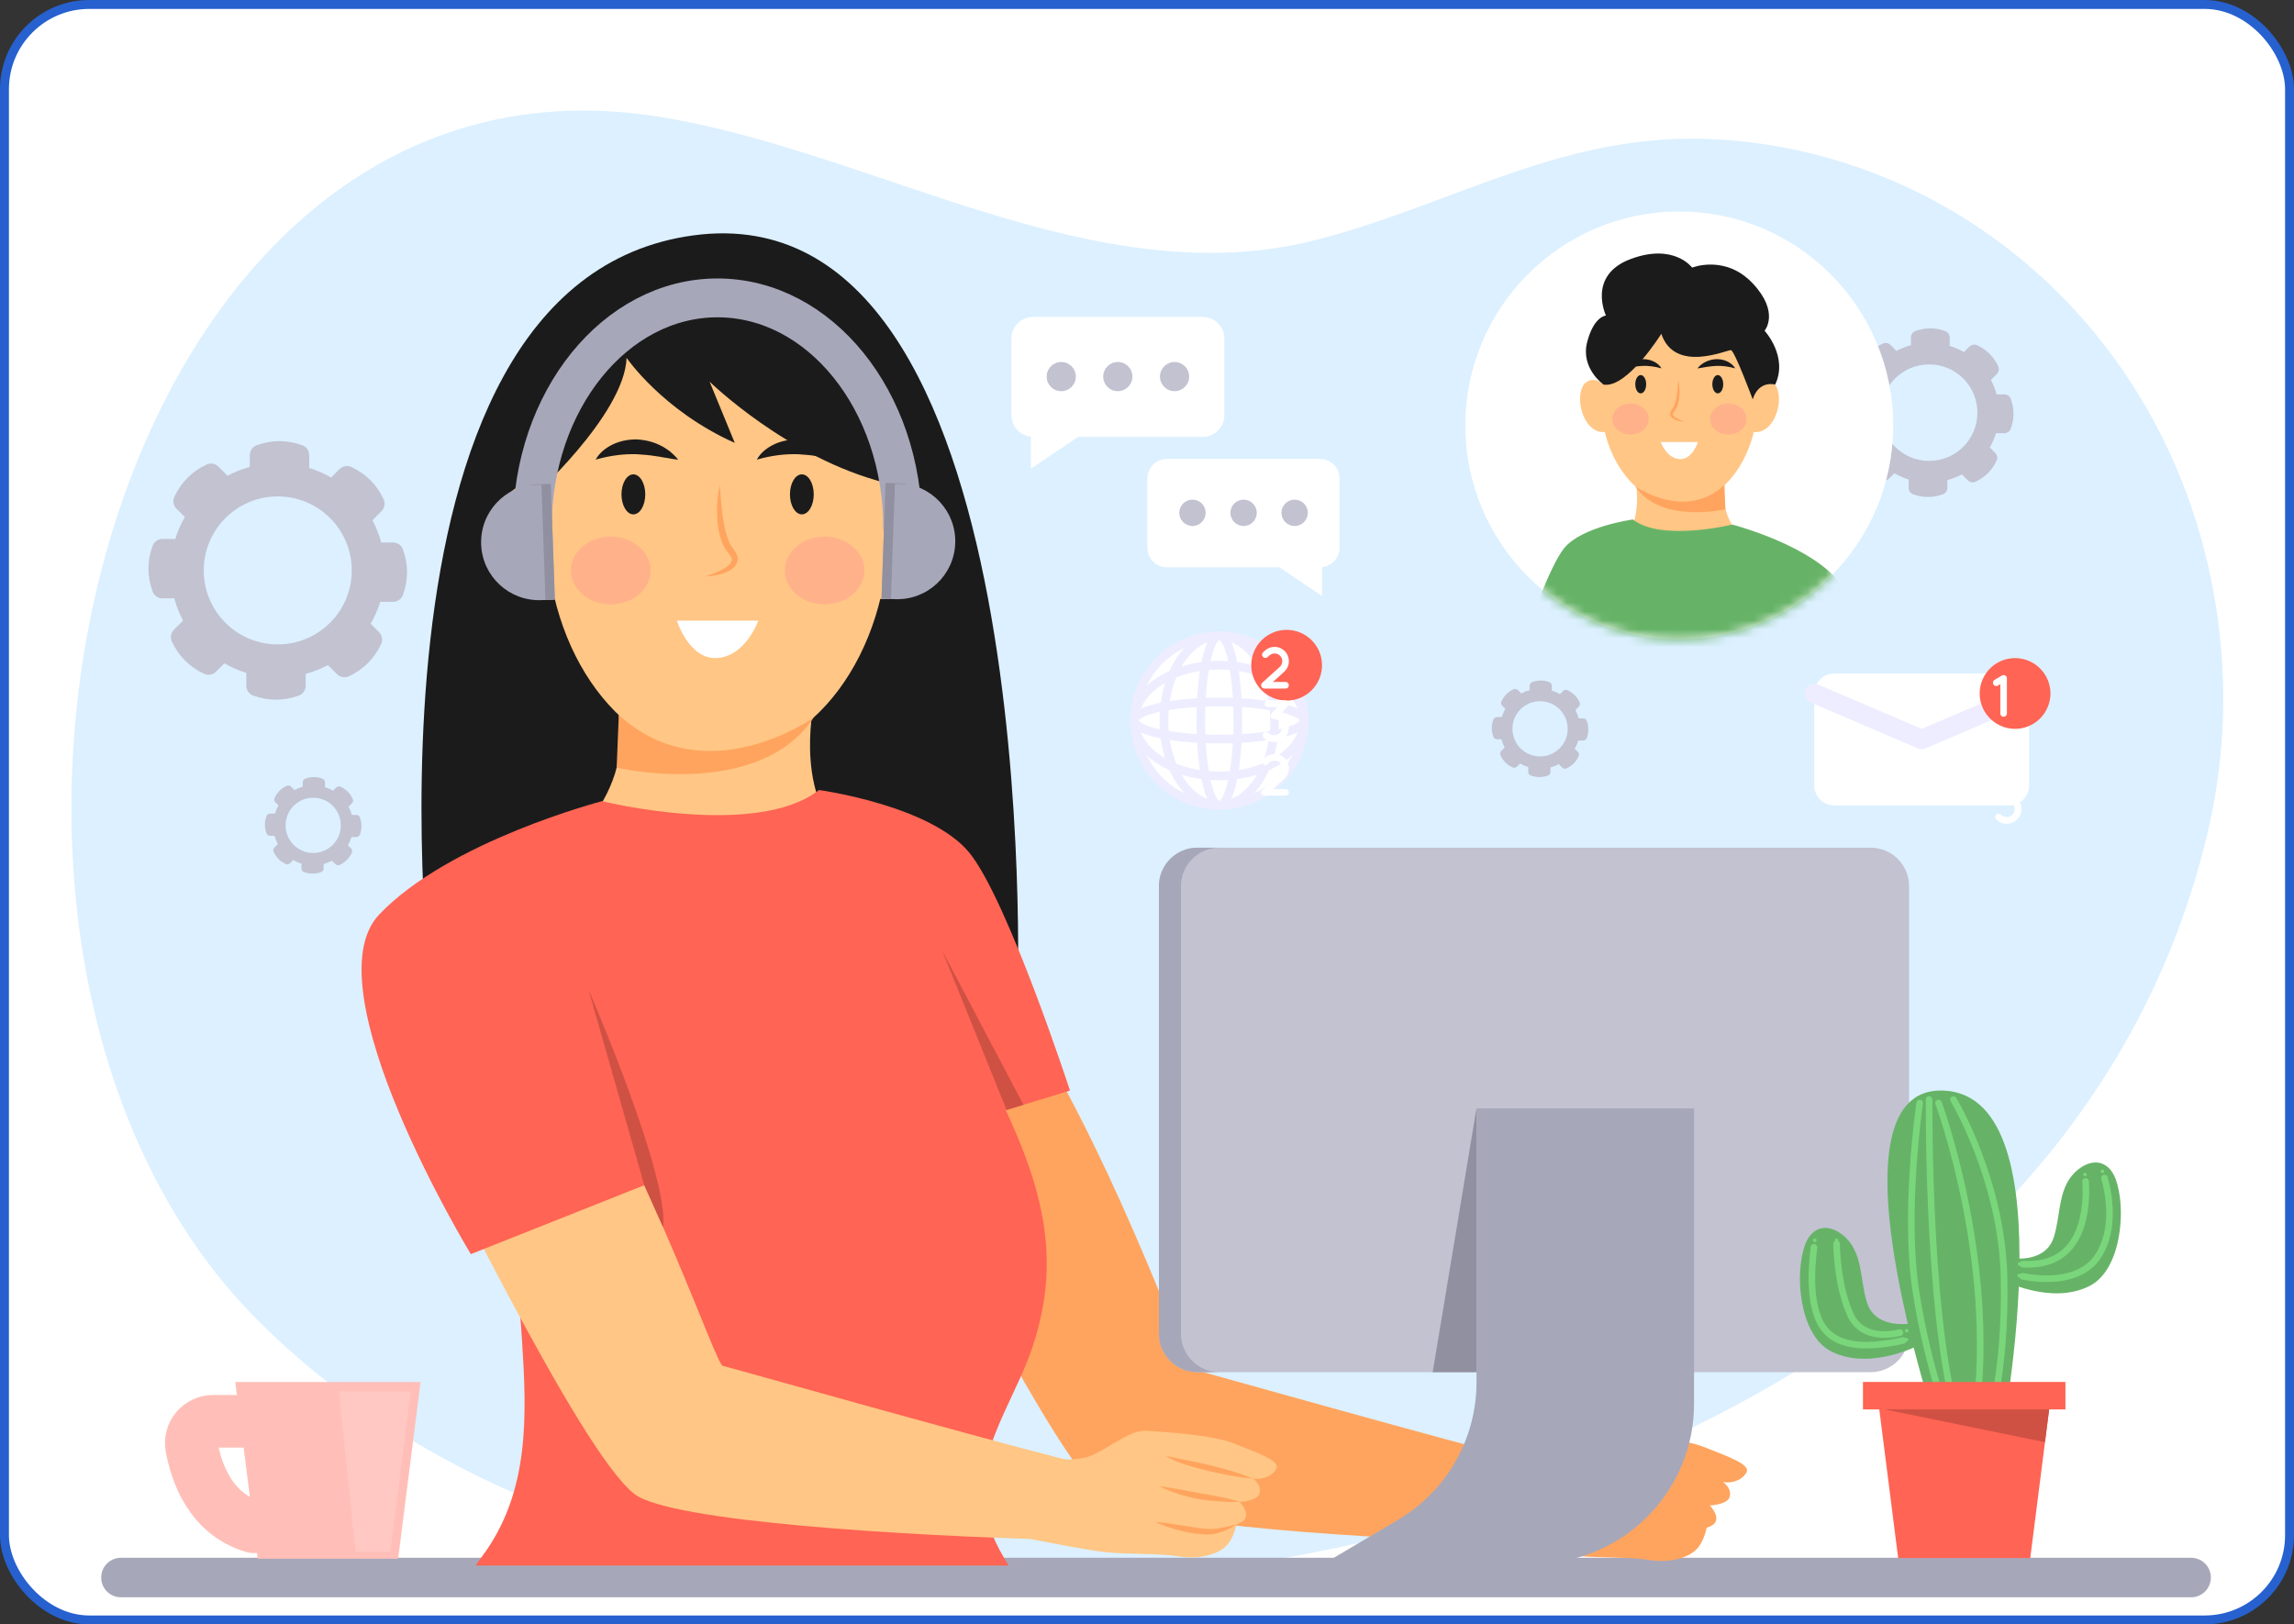
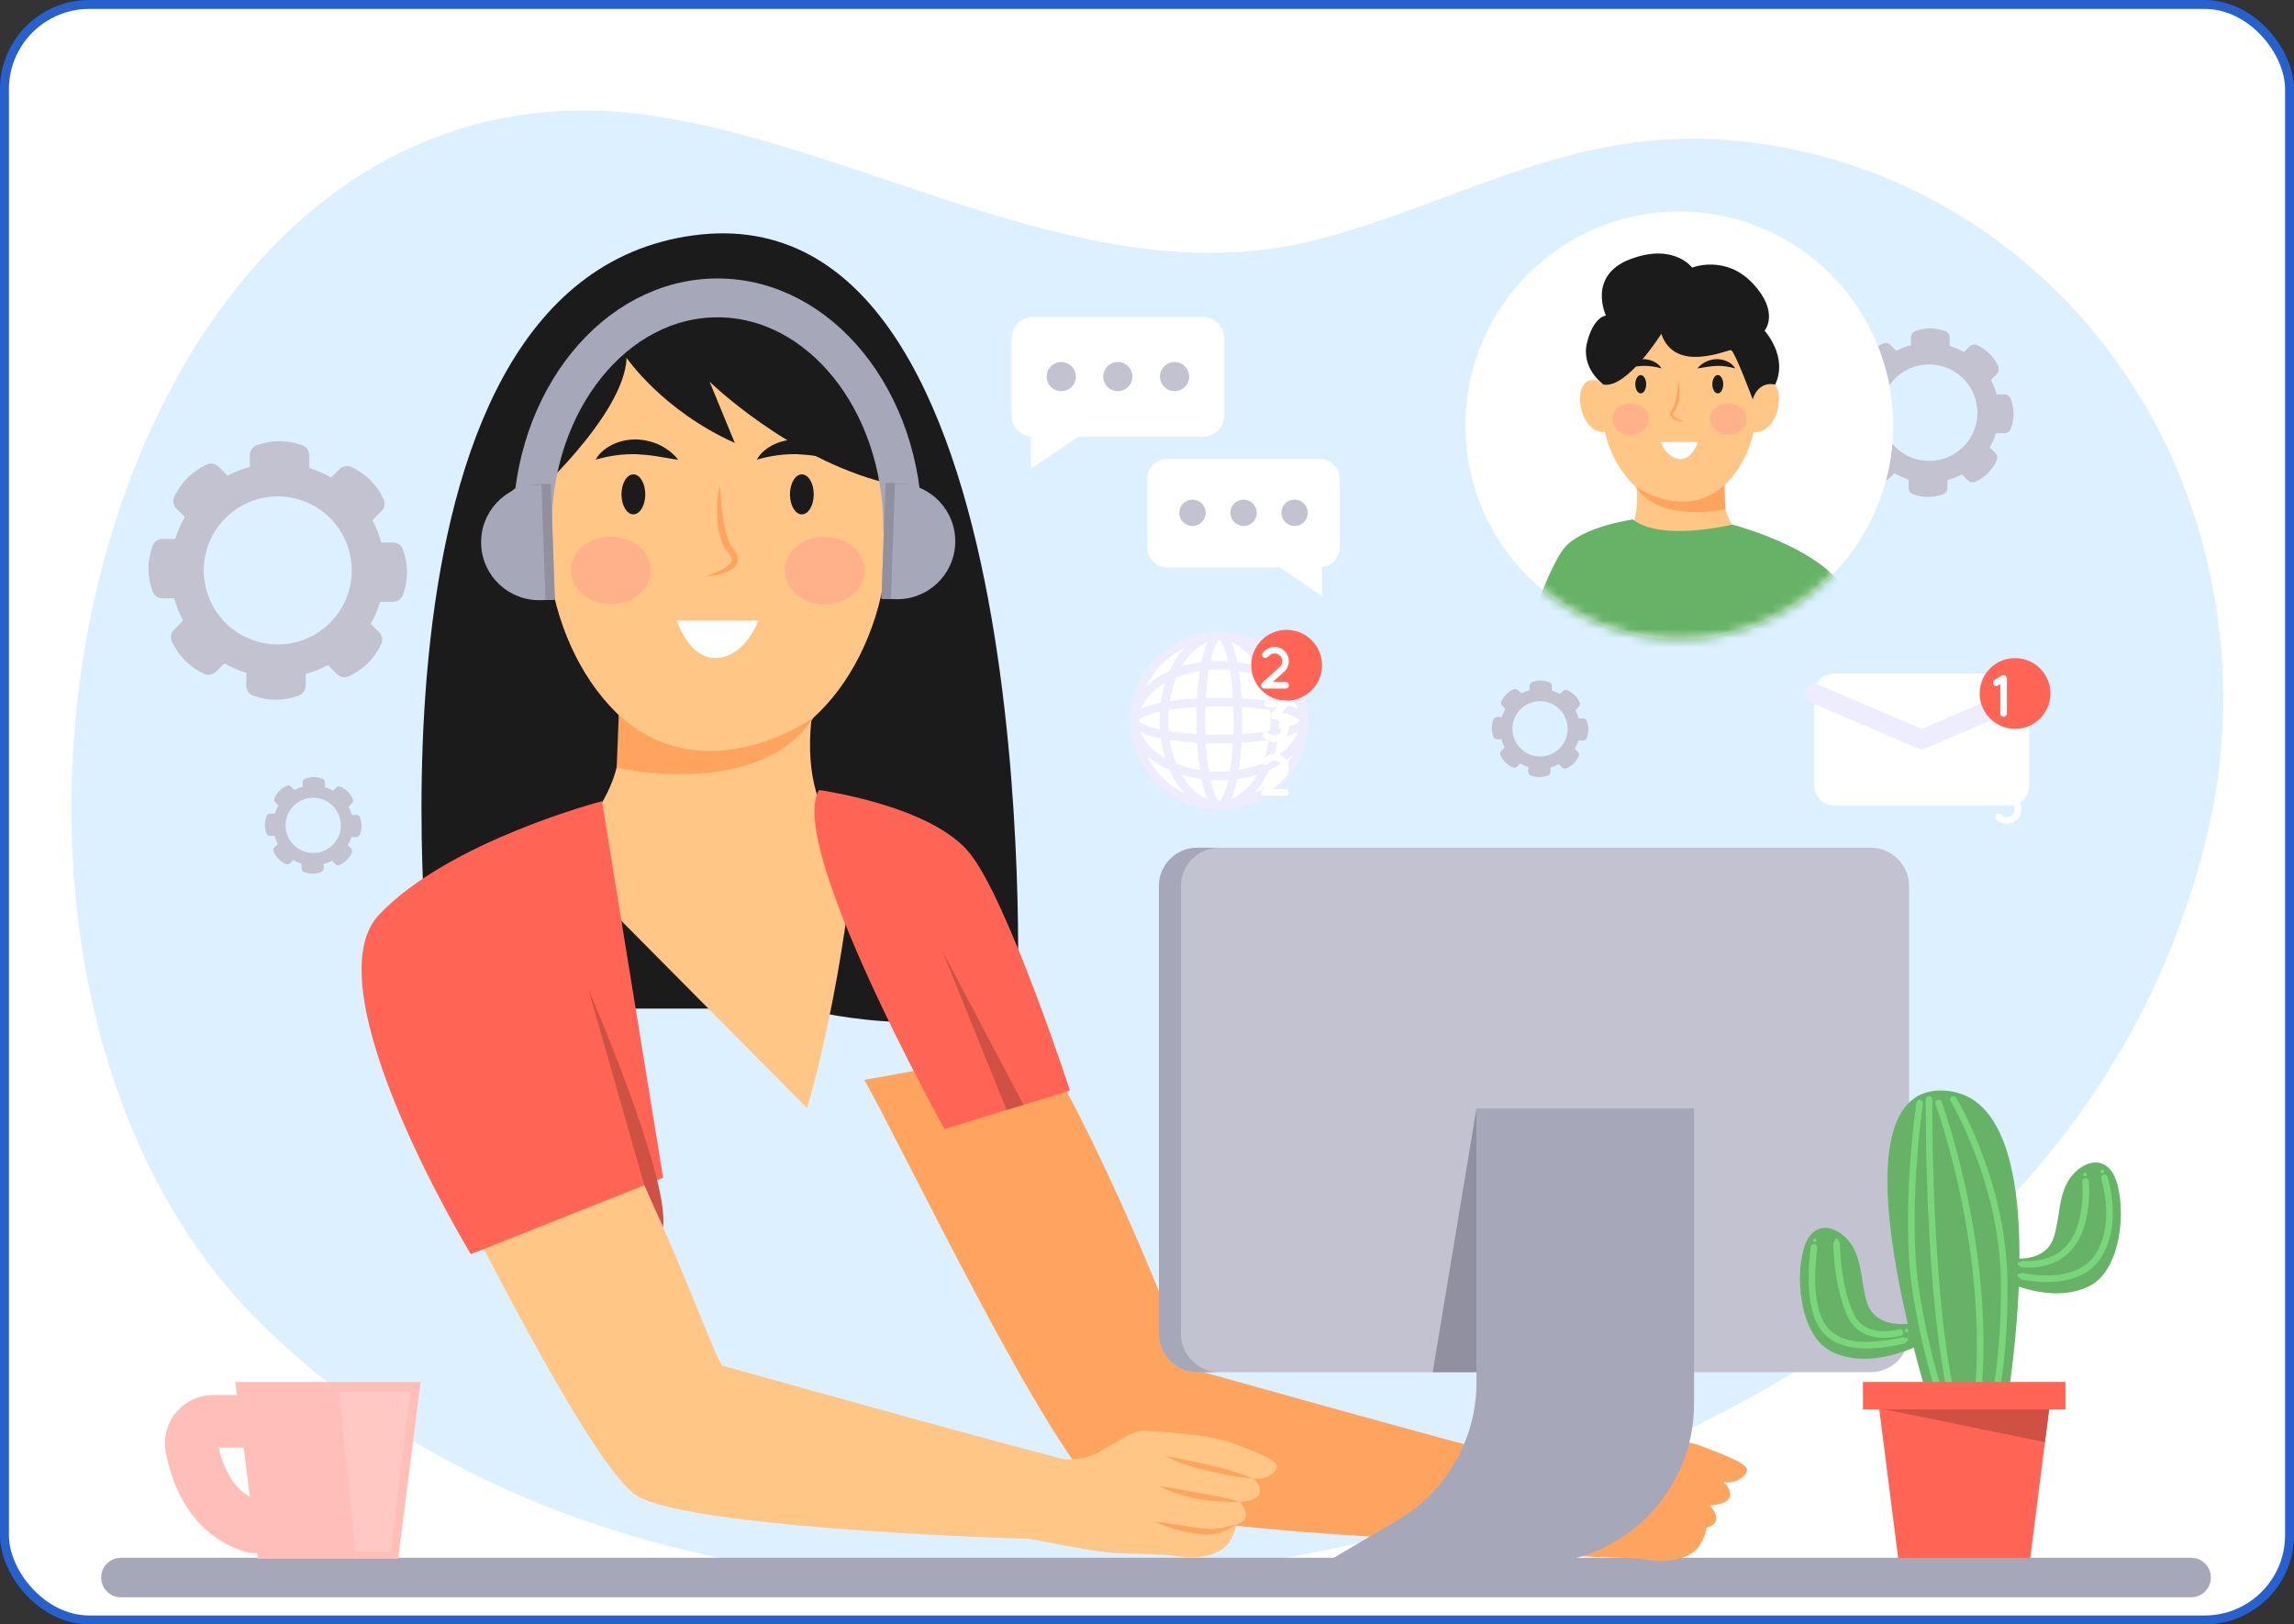
<svg xmlns="http://www.w3.org/2000/svg" width="257" height="182" viewBox="0 0 257 182" fill="none">
  <rect x="0" y="0" width="257" height="182" fill="#333333" stroke="none" />
  <rect x="0.5" y="0.5" width="256" height="181" rx="9.5" fill="white" stroke="#2661CF" />
  <path d="M247.206 93.783C232.889 152.755 165.433 176.635 113.844 177.54C84.498 178.055 51.936 170.828 29.042 148.093C-12.912 106.429 10.895 3.132 73.665 13.055C98.144 16.924 122.818 33.347 147.722 26.813C163.298 22.727 175.461 14.636 192.399 15.62C219.821 17.212 243.304 37.919 248.178 67.444C249.7 76.664 249.225 85.471 247.206 93.783Z" fill="#DCF0FF" />
  <path d="M245.47 178.964H13.55C12.328 178.964 11.336 177.972 11.336 176.75C11.336 175.527 12.327 174.535 13.55 174.535H245.47C246.693 174.535 247.685 175.527 247.685 176.75C247.685 177.972 246.694 178.964 245.47 178.964Z" fill="#A7A7BA" />
  <path d="M115.317 114.93C125.84 132.169 132.844 153.242 133.662 153.433C134.771 153.692 159.497 160.714 172.554 164.067L170.909 172.911C154.27 172.468 127.778 170.896 123.77 167.797C117.564 162.997 101.413 129.156 96.836 120.982C103.534 119.861 109.586 118.773 115.317 114.93Z" fill="#FFA45E" />
  <path d="M168.543 163.606C168.543 163.606 172.626 164.356 174.756 163.548C176.886 162.739 179.207 160.57 181.105 160.701C183.001 160.831 188.516 161.156 190.875 162.117C193.235 163.078 196.161 164.022 195.666 164.954C195.171 165.886 193.987 166.214 193.036 166.054C193.036 166.054 193.984 166.667 193.804 167.633C193.624 168.599 191.552 168.675 191.552 168.675C191.552 168.675 193.409 170.557 191.199 171.164C191.199 171.164 190.877 173.069 189.703 173.905C188.529 174.741 186.662 175.105 184.686 174.773C182.71 174.441 178.927 174.558 176.56 174.311C174.194 174.064 167.381 172.68 167.381 172.68C167.381 172.68 165.364 164.544 168.543 163.606Z" fill="#FFA45E" />
  <path d="M193.033 166.058C191.327 165.921 189.672 165.584 188.027 165.2C187.205 164.995 186.395 164.791 185.574 164.531C184.761 164.267 183.965 163.944 183.227 163.508L185.706 164.025C186.524 164.174 187.36 164.355 188.18 164.547C189.821 164.953 191.452 165.406 193.033 166.058Z" fill="#FFA45E" />
  <path d="M191.56 168.673C190.78 168.704 190.017 168.671 189.259 168.615C188.506 168.553 187.746 168.491 186.968 168.36C186.206 168.215 185.46 168.025 184.73 167.786C183.999 167.55 183.279 167.278 182.586 166.93C184.124 167.095 185.608 167.433 187.087 167.7C187.46 167.779 187.811 167.818 188.194 167.883C188.572 167.954 188.951 168.014 189.326 168.098C190.08 168.252 190.827 168.43 191.56 168.673Z" fill="#FFA45E" />
  <path d="M191.193 171.166C190.573 171.675 189.804 171.978 189.033 172.188L188.74 172.261L188.42 172.307C188.209 172.327 188.002 172.335 187.799 172.332C187.392 172.322 186.993 172.281 186.599 172.229C185.811 172.11 185.038 171.943 184.28 171.723C183.522 171.506 182.775 171.248 182.055 170.91C183.635 171.052 185.166 171.349 186.693 171.564C187.073 171.627 187.454 171.668 187.829 171.699C188.015 171.717 188.201 171.723 188.381 171.722C188.551 171.716 188.737 171.702 188.93 171.676C189.688 171.568 190.444 171.426 191.193 171.166Z" fill="#FFA45E" />
  <path d="M89.812 113.007C89.812 113.007 105.853 117.163 114.002 111.742C114.002 111.742 117.277 21.024 77.681 26.372C38.085 31.72 48.44 113.007 48.44 113.007H89.812Z" fill="#1B1B1B" />
  <path d="M62.421 95.374C63.11 94.941 64.724 93.798 66.168 91.849C68.119 89.215 70.516 84.913 69.117 79.09C69.117 79.09 83.277 73.857 91.155 78.978C91.155 78.978 88.711 90.459 95.801 94.791C94.077 112.31 90.418 124.149 90.418 124.149L62.109 95.611C62.214 95.532 62.318 95.453 62.421 95.374Z" fill="#FFC685" />
  <path d="M80.387 84.827C90.982 84.827 99.571 73.309 99.571 59.101C99.571 44.893 90.982 33.375 80.387 33.375C69.792 33.375 61.203 44.893 61.203 59.101C61.203 73.309 69.792 84.827 80.387 84.827Z" fill="#FFC685" />
  <path d="M69.625 55.39C69.625 56.627 70.221 57.631 70.957 57.631C71.694 57.631 72.29 56.627 72.29 55.39C72.29 54.152 71.694 53.148 70.957 53.148C70.221 53.148 69.625 54.152 69.625 55.39Z" fill="#1B1B1B" />
  <path d="M91.165 55.39C91.165 56.627 90.569 57.631 89.832 57.631C89.096 57.631 88.5 56.627 88.5 55.39C88.5 54.152 89.096 53.148 89.832 53.148C90.569 53.148 91.165 54.152 91.165 55.39Z" fill="#1B1B1B" />
  <g opacity="0.48">
    <path d="M68.424 67.714C70.888 67.714 72.886 66.013 72.886 63.916C72.886 61.818 70.888 60.117 68.424 60.117C65.959 60.117 63.961 61.818 63.961 63.916C63.961 66.013 65.959 67.714 68.424 67.714Z" fill="#FF9C91" />
    <path d="M92.385 67.714C94.849 67.714 96.847 66.013 96.847 63.916C96.847 61.818 94.849 60.117 92.385 60.117C89.92 60.117 87.922 61.818 87.922 63.916C87.922 66.013 89.92 67.714 92.385 67.714Z" fill="#FF9C91" />
  </g>
  <path d="M61.706 55.475C61.02 55.175 60.734 54.523 59.829 54.384C53.401 53.39 55.552 68.188 62.448 67.052C62.448 67.052 64.265 56.594 61.706 55.475Z" fill="#FFC685" />
-   <path d="M98.977 55.475C99.663 55.175 99.949 54.523 100.854 54.384C107.282 53.39 105.131 68.188 98.235 67.052C98.235 67.052 96.418 56.594 98.977 55.475Z" fill="#FFC685" />
  <path d="M62.07 95.579C62.07 95.579 62.198 95.51 62.414 95.375C62.311 95.454 62.206 95.533 62.102 95.611L62.07 95.579Z" fill="#B85C44" />
-   <path d="M56.495 134.296C57.49 139.483 58.136 144.759 58.473 150.028C59.019 158.55 59.412 167.19 53.947 174.466C53.714 174.777 53.494 175.095 53.264 175.407H112.996C112.295 174.28 111.66 173.116 111.143 171.884C111.024 171.6 110.916 171.318 110.82 171.037C108.295 163.709 113.372 157.734 115.655 150.967C116.807 147.555 117.39 144.074 117.243 140.458C116.823 130.128 110.637 121 106.607 111.825C104.892 107.921 103.195 104.008 101.517 100.087C101.315 99.616 100.156 95.802 99.641 95.683C93.279 94.212 91.746 88.516 91.746 88.516C84.746 94.012 67.437 89.769 67.437 89.769C64.696 94.155 59.626 97.199 55.939 98.955C53.391 100.168 51.504 100.768 51.5 100.769C56.821 110.502 56.495 134.296 56.495 134.296Z" fill="#FF6454" />
  <path d="M80.642 54.344C80.716 55.411 80.786 56.463 80.915 57.5C81.053 58.531 81.215 59.567 81.59 60.489C81.668 60.728 81.791 60.935 81.9 61.152C82.04 61.357 82.146 61.507 82.35 61.777C82.521 62.03 82.669 62.363 82.638 62.737C82.615 63.114 82.394 63.419 82.166 63.617C81.7 64.026 81.166 64.202 80.645 64.351C80.117 64.484 79.584 64.57 79.047 64.582C79.552 64.407 80.05 64.227 80.521 64.006C80.987 63.791 81.453 63.534 81.757 63.203C82.064 62.858 82.054 62.546 81.773 62.184C81.647 62.04 81.438 61.762 81.278 61.532C81.141 61.281 80.99 61.03 80.898 60.766C80.489 59.712 80.361 58.619 80.337 57.541C80.314 56.464 80.408 55.389 80.642 54.344Z" fill="#FFA45E" />
  <path d="M75.828 69.531H84.957C84.957 69.531 83.576 73.469 80.393 73.723C77.209 73.976 75.828 69.531 75.828 69.531Z" fill="white" />
  <path d="M84.789 51.497C85.218 50.709 85.961 50.142 86.771 49.764C87.589 49.389 88.505 49.216 89.409 49.236C90.31 49.283 91.199 49.489 91.989 49.88C92.391 50.058 92.749 50.323 93.104 50.568C93.438 50.853 93.756 51.151 94.029 51.497C93.573 51.471 93.172 51.375 92.769 51.308C92.358 51.265 91.98 51.159 91.592 51.119C90.828 50.99 90.089 50.934 89.357 50.888C88.624 50.873 87.897 50.904 87.149 51.004C86.396 51.101 85.635 51.256 84.789 51.497Z" fill="#1B1B1B" />
  <path d="M66.734 51.497C67.163 50.709 67.906 50.142 68.716 49.764C69.534 49.389 70.45 49.216 71.354 49.236C72.255 49.283 73.144 49.489 73.934 49.88C74.336 50.058 74.695 50.323 75.05 50.568C75.383 50.853 75.702 51.151 75.974 51.497C75.519 51.471 75.118 51.375 74.715 51.308C74.303 51.265 73.926 51.159 73.538 51.119C72.773 50.99 72.035 50.934 71.303 50.888C70.57 50.873 69.843 50.904 69.095 51.004C68.341 51.101 67.581 51.256 66.734 51.497Z" fill="#1B1B1B" />
  <path d="M70.199 40.096C70.199 40.096 74.221 46.002 82.318 49.623L79.499 42.764C79.499 42.764 88.27 51.339 99.222 54.101C99.222 54.101 103.791 36.096 81.309 29.523C58.828 22.95 59.243 56.1 59.243 56.1C59.243 56.1 69.952 46.574 70.199 40.096Z" fill="#1B1B1B" />
  <path d="M101.13 59.101C101.13 44.893 91.84 33.375 80.382 33.375C68.922 33.375 59.633 44.893 59.633 59.101" stroke="#A7A7BA" stroke-width="4.352" stroke-miterlimit="10" stroke-linecap="round" stroke-linejoin="round" />
  <path d="M100.302 67.132L98.758 67.078L99.211 54.102L100.755 54.156C104.339 54.281 107.141 57.287 107.016 60.87C106.892 64.453 103.885 67.257 100.302 67.132Z" fill="#A7A7BA" />
  <path d="M100.259 54.213L101.685 54.263C101.381 54.208 101.072 54.166 100.755 54.156L99.211 54.102L98.758 67.078L99.808 67.114L100.259 54.213Z" fill="#9090A1" />
  <path d="M60.617 67.241L62.161 67.187L61.708 54.211L60.164 54.265C56.58 54.39 53.777 57.396 53.903 60.98C54.027 64.562 57.034 67.366 60.617 67.241Z" fill="#A7A7BA" />
  <path d="M60.66 54.322L59.234 54.372C59.538 54.317 59.847 54.276 60.165 54.265L61.709 54.211L62.162 67.187L61.111 67.223L60.66 54.322Z" fill="#9090A1" />
  <path d="M91.155 80.399C91.155 80.399 79.124 89.022 69.325 80.109L69.086 86.006C69.086 86.006 84.936 89.719 91.155 80.399Z" fill="#FFA45E" />
  <path d="M62.629 114.531C73.153 131.771 80.156 152.843 80.975 153.034C82.083 153.293 106.809 160.315 119.866 163.668L118.222 172.512C101.583 172.069 75.09 170.497 71.082 167.398C64.876 162.598 48.725 128.757 44.148 120.583C50.846 119.463 56.898 118.375 62.629 114.531Z" fill="#FFC685" />
  <path d="M115.871 163.207C115.871 163.207 119.954 163.958 122.084 163.149C124.214 162.341 126.535 160.172 128.432 160.303C130.329 160.433 135.843 160.757 138.203 161.718C140.562 162.679 143.488 163.623 142.993 164.556C142.499 165.488 141.315 165.816 140.363 165.656C140.363 165.656 141.312 166.269 141.132 167.234C140.952 168.2 138.88 168.276 138.88 168.276C138.88 168.276 140.736 170.158 138.527 170.765C138.527 170.765 138.204 172.67 137.03 173.507C135.856 174.343 133.989 174.707 132.013 174.374C130.037 174.042 126.255 174.159 123.888 173.912C121.522 173.665 114.709 172.281 114.709 172.281C114.709 172.281 112.692 164.145 115.871 163.207Z" fill="#FFC685" />
  <path d="M140.368 165.66C138.663 165.522 137.008 165.185 135.363 164.802C134.541 164.596 133.731 164.393 132.91 164.133C132.097 163.868 131.301 163.545 130.562 163.109L133.042 163.626C133.86 163.775 134.696 163.956 135.516 164.149C137.157 164.554 138.788 165.007 140.368 165.66Z" fill="#FFA45E" />
  <path d="M138.88 168.275C138.101 168.306 137.338 168.272 136.579 168.216C135.826 168.155 135.067 168.092 134.288 167.962C133.526 167.816 132.781 167.627 132.05 167.387C131.319 167.151 130.599 166.879 129.906 166.531C131.445 166.697 132.929 167.035 134.408 167.302C134.78 167.38 135.131 167.42 135.514 167.484C135.892 167.555 136.271 167.615 136.647 167.699C137.4 167.854 138.148 168.032 138.88 168.275Z" fill="#FFA45E" />
  <path d="M138.521 170.763C137.901 171.272 137.133 171.575 136.361 171.785L136.068 171.858L135.748 171.904C135.538 171.924 135.331 171.932 135.127 171.929C134.72 171.919 134.321 171.878 133.927 171.826C133.139 171.708 132.367 171.54 131.609 171.32C130.85 171.103 130.103 170.845 129.383 170.508C130.963 170.65 132.494 170.946 134.021 171.161C134.401 171.225 134.782 171.266 135.157 171.296C135.343 171.314 135.529 171.321 135.709 171.32C135.879 171.314 136.065 171.3 136.259 171.273C137.017 171.165 137.773 171.023 138.521 170.763Z" fill="#FFA45E" />
  <path d="M67.442 89.766C67.442 89.766 50.332 94.211 42.481 102.465C34.629 110.72 52.748 140.515 52.748 140.515L74.289 131.958L67.442 89.766Z" fill="#FF6454" />
  <path d="M72.181 132.797L65.945 110.922C65.945 110.922 74.992 131.684 74.288 137.509L72.181 132.797Z" fill="#CF5144" />
  <path d="M91.76 88.516C91.76 88.516 104.362 90.235 108.657 95.614C112.951 100.992 119.871 122.189 119.871 122.189L105.816 126.493C105.816 126.493 88.015 94.56 91.76 88.516Z" fill="#FF6454" />
  <path d="M112.769 124.358L114.66 123.779L105.547 106.492L112.769 124.358Z" fill="#CF5144" />
  <path d="M209.565 153.739H134.146C131.765 153.739 129.836 151.81 129.836 149.429V99.286C129.836 96.906 131.765 94.977 134.146 94.977H209.565C211.945 94.977 213.875 96.906 213.875 99.286V149.429C213.875 151.81 211.945 153.739 209.565 153.739Z" fill="#C2C2D1" />
  <path d="M132.305 149.429V99.286C132.305 96.906 134.234 94.977 136.614 94.977H134.146C131.765 94.977 129.836 96.906 129.836 99.286V149.429C129.836 151.81 131.765 153.739 134.146 153.739H136.614C134.234 153.739 132.305 151.81 132.305 149.429Z" fill="#A7A7BA" />
  <path d="M165.416 124.188V154.874C165.416 161.203 162.073 167.063 156.625 170.284L148.328 175.189H171.885C181.772 175.189 189.787 167.174 189.787 157.287V124.188H165.416V124.188Z" fill="#A7A7BA" />
  <path d="M165.41 124.188L160.508 153.741H165.41V124.188Z" fill="#9090A1" />
  <path d="M217.788 162.448C217.788 162.448 203.535 121.501 217.788 122.192C232.04 122.883 223.97 162.448 223.97 162.448H217.788Z" fill="#66B367" />
  <path d="M223.133 140.571C223.133 140.571 228.902 142.45 230.111 138.56C230.922 135.953 230.496 132.838 232.869 130.994C234.54 129.697 236.261 130.104 237.008 132.08C238.253 135.37 237.674 142.239 234.138 144.062C229.709 146.343 224.072 143.287 224.072 143.287L223.133 140.571Z" fill="#66B367" />
  <path d="M216.122 147.903C216.122 147.903 210.352 149.782 209.143 145.892C208.333 143.285 208.759 140.17 206.385 138.326C204.715 137.029 202.994 137.436 202.247 139.412C201.002 142.701 201.581 149.571 205.116 151.393C209.545 153.675 215.182 150.619 215.182 150.619L216.122 147.903Z" fill="#66B367" />
  <circle cx="235.541" cy="131.236" r="0.197" fill="#7AD67B" />
  <path d="M235.764 131.977C236.223 133.595 237.032 137.545 235.124 140.63C233.022 144.029 227.997 143.285 226.578 142.997" stroke="#7AD67B" stroke-width="0.737" stroke-linecap="round" stroke-linejoin="round" />
  <circle cx="226.205" cy="142.916" r="0.197" fill="#7AD67B" />
  <circle cx="233.58" cy="131.596" r="0.197" fill="#7AD67B" />
  <path d="M233.65 132.363C233.818 134.784 233.738 142.067 226.617 141.641" stroke="#7AD67B" stroke-width="0.737" stroke-linecap="round" stroke-linejoin="round" />
  <circle cx="226.236" cy="141.611" r="0.197" fill="#7AD67B" />
  <circle cx="203.314" cy="138.959" r="0.197" fill="#7AD67B" />
  <path d="M203.221 139.75C202.934 142.283 202.761 145.01 203.597 147.424C204.837 151.007 208.625 150.982 211.857 150.458C212.305 150.385 212.752 150.3 213.193 150.194" stroke="#7AD67B" stroke-width="0.737" stroke-linecap="round" stroke-linejoin="round" />
  <circle cx="213.58" cy="150.096" r="0.197" fill="#7AD67B" />
  <circle cx="213.611" cy="149.092" r="0.197" fill="#7AD67B" />
  <path d="M212.851 149.309C211.455 149.634 208.507 149.951 207.298 147.281C205.964 144.335 205.781 140.561 205.758 139.352" stroke="#7AD67B" stroke-width="0.737" stroke-linecap="round" stroke-linejoin="round" />
  <circle cx="205.752" cy="138.959" r="0.197" fill="#7AD67B" />
  <path d="M218.844 123.188C218.844 123.188 224.322 132.274 224.523 143.283C224.724 154.292 222.611 160.331 222.611 160.331" stroke="#7AD67B" stroke-width="0.737" stroke-miterlimit="10" stroke-linecap="round" stroke-linejoin="round" />
  <path d="M215.064 123.59C215.064 123.59 213.253 135.883 214.661 144.835C216.07 153.788 218.847 160.734 218.847 160.734" stroke="#7AD67B" stroke-width="0.737" stroke-miterlimit="10" stroke-linecap="round" stroke-linejoin="round" />
  <path d="M217.18 123.59C217.18 123.59 224.226 142.615 221.005 160.734" stroke="#7AD67B" stroke-width="0.737" stroke-miterlimit="10" stroke-linecap="round" stroke-linejoin="round" />
  <path d="M216.12 123.188C216.12 123.188 215.875 151.171 220.051 161.136" stroke="#7AD67B" stroke-width="0.737" stroke-miterlimit="10" stroke-linecap="round" stroke-linejoin="round" />
  <path d="M227.452 174.568H212.654L210.289 155.945H229.817L227.452 174.568Z" fill="#FF6454" />
  <path d="M231.393 154.836H208.711V157.915H231.393V154.836Z" fill="#FF6454" />
  <path d="M211.164 157.914H229.569L229.102 161.586L211.164 157.914Z" fill="#CF5144" />
  <path d="M44.605 174.641H28.874L26.359 154.844H47.119L44.605 174.641Z" fill="#FFBFB8" />
  <path d="M28.429 159.242H23.893C22.369 159.242 21.194 160.617 21.47 162.117C22.028 165.15 23.66 169.68 28.429 171.062" stroke="#FFBFB8" stroke-width="5.896" stroke-miterlimit="10" stroke-linecap="round" stroke-linejoin="round" />
  <path opacity="0.3" d="M37.961 155.883H46.014L43.732 173.867H39.84L37.961 155.883Z" fill="#FFDDD9" />
  <path d="M134.729 35.508H115.751C114.404 35.508 113.312 36.6 113.312 37.946V46.517C113.312 47.773 114.267 48.796 115.489 48.928V52.518L120.781 48.955H134.729C136.075 48.955 137.167 47.864 137.167 46.517V37.946C137.166 36.599 136.075 35.508 134.729 35.508Z" fill="white" />
  <path d="M120.528 42.194C120.528 43.097 119.796 43.829 118.893 43.829C117.99 43.829 117.258 43.097 117.258 42.194C117.258 41.291 117.99 40.559 118.893 40.559C119.796 40.559 120.528 41.291 120.528 42.194Z" fill="#C2C2D1" />
  <path d="M126.864 42.194C126.864 43.097 126.132 43.829 125.229 43.829C124.326 43.829 123.594 43.097 123.594 42.194C123.594 41.291 124.326 40.559 125.229 40.559C126.132 40.559 126.864 41.291 126.864 42.194Z" fill="#C2C2D1" />
  <path d="M133.224 42.194C133.224 43.097 132.491 43.829 131.588 43.829C130.685 43.829 129.953 43.097 129.953 42.194C129.953 41.291 130.685 40.559 131.588 40.559C132.491 40.559 133.224 41.291 133.224 42.194Z" fill="#C2C2D1" />
  <path d="M130.74 51.422H147.876C149.091 51.422 150.077 52.407 150.077 53.623V61.362C150.077 62.496 149.215 63.419 148.112 63.539V66.78L143.333 63.562H130.74C129.524 63.562 128.539 62.577 128.539 61.361V53.623C128.539 52.408 129.524 51.422 130.74 51.422Z" fill="white" />
  <path d="M145.039 58.933C145.854 58.933 146.515 58.272 146.515 57.457C146.515 56.642 145.854 55.98 145.039 55.98C144.223 55.98 143.562 56.642 143.562 57.457C143.562 58.272 144.223 58.933 145.039 58.933Z" fill="#C2C2D1" />
  <path d="M137.844 57.457C137.844 58.272 138.505 58.933 139.32 58.933C140.135 58.933 140.796 58.272 140.796 57.457C140.796 56.642 140.135 55.98 139.32 55.98C138.505 55.98 137.844 56.642 137.844 57.457Z" fill="#C2C2D1" />
  <path d="M132.117 57.457C132.117 58.272 132.778 58.933 133.594 58.933C134.409 58.933 135.07 58.272 135.07 57.457C135.07 56.642 134.409 55.98 133.594 55.98C132.778 55.98 132.117 56.642 132.117 57.457Z" fill="#C2C2D1" />
  <path d="M225.097 90.24H205.485C204.251 90.24 203.25 89.24 203.25 88.005V77.696C203.25 76.462 204.251 75.461 205.485 75.461H225.097C226.332 75.461 227.333 76.462 227.333 77.696V88.005C227.333 89.24 226.332 90.24 225.097 90.24Z" fill="white" />
  <path d="M203.25 77.695L215.291 82.85L227.333 77.695" stroke="#EDEDFF" stroke-width="2.177" stroke-miterlimit="10" stroke-linecap="round" stroke-linejoin="round" />
  <path d="M229.609 78.606C230.11 76.475 228.789 74.341 226.658 73.84C224.527 73.338 222.393 74.659 221.892 76.79C221.391 78.921 222.712 81.055 224.843 81.556C226.973 82.057 229.107 80.736 229.609 78.606Z" fill="#FF6454" />
  <path d="M224.837 75.984C224.837 75.991 224.837 75.998 224.837 76.004V79.942C224.837 80.148 224.664 80.309 224.464 80.309C224.257 80.309 224.097 80.148 224.097 79.942V76.658L223.83 76.812C223.77 76.852 223.703 76.865 223.643 76.865C223.516 76.865 223.396 76.799 223.329 76.678C223.216 76.511 223.276 76.278 223.449 76.178L224.27 75.691C224.277 75.684 224.29 75.684 224.297 75.677C224.31 75.677 224.317 75.664 224.33 75.657C224.344 75.657 224.357 75.651 224.37 75.651C224.377 75.644 224.39 75.644 224.397 75.644C224.41 75.637 224.43 75.637 224.444 75.637C224.45 75.637 224.457 75.637 224.464 75.637H224.47C224.49 75.637 224.504 75.637 224.517 75.637C224.524 75.644 224.537 75.644 224.544 75.644C224.564 75.644 224.57 75.651 224.584 75.657C224.591 75.657 224.604 75.657 224.611 75.664C224.631 75.677 224.637 75.684 224.651 75.684C224.657 75.691 224.664 75.697 224.677 75.704C224.684 75.711 224.697 75.717 224.704 75.724C224.717 75.731 224.724 75.744 224.731 75.751C224.737 75.757 224.744 75.764 224.751 75.778C224.757 75.784 224.771 75.797 224.777 75.804L224.784 75.817C224.784 75.824 224.791 75.831 224.791 75.838C224.797 75.851 224.804 75.858 224.804 75.871C224.811 75.884 224.811 75.898 224.817 75.904C224.817 75.918 224.824 75.931 224.824 75.938C224.824 75.958 224.824 75.971 224.837 75.984ZM226.099 85.568C226.306 85.568 226.466 85.735 226.466 85.942C226.466 86.148 226.306 86.309 226.099 86.309H223.736C223.736 86.309 223.736 86.309 223.73 86.309H223.723C223.623 86.309 223.516 86.269 223.449 86.189C223.309 86.035 223.323 85.808 223.469 85.668L225.445 83.879C225.638 83.706 225.725 83.479 225.725 83.239C225.725 83.025 225.652 82.825 225.505 82.658C225.331 82.465 225.098 82.378 224.864 82.378C224.657 82.378 224.45 82.451 224.284 82.598L224.077 82.785C223.923 82.925 223.696 82.912 223.556 82.758C223.423 82.605 223.429 82.378 223.583 82.238L223.79 82.051C224.09 81.771 224.484 81.637 224.864 81.637C225.298 81.637 225.738 81.817 226.052 82.165C226.332 82.465 226.466 82.859 226.466 83.239C226.466 83.673 226.285 84.113 225.938 84.427L224.677 85.568H226.099ZM225.511 89.145C225.685 89.226 225.845 89.332 225.979 89.472C226.306 89.793 226.466 90.22 226.466 90.64C226.466 91.061 226.306 91.488 225.979 91.815C225.658 92.135 225.231 92.302 224.804 92.302C224.384 92.302 223.957 92.135 223.636 91.815C223.489 91.668 223.489 91.428 223.636 91.281C223.783 91.134 224.023 91.134 224.17 91.281C224.344 91.454 224.57 91.541 224.804 91.541C225.038 91.541 225.264 91.454 225.445 91.281C225.625 91.101 225.712 90.874 225.712 90.64C225.712 90.407 225.625 90.18 225.445 90.006C225.271 89.826 225.044 89.746 224.811 89.739C224.704 89.746 224.604 89.699 224.537 89.619C224.53 89.619 224.53 89.619 224.53 89.613C224.377 89.466 224.377 89.232 224.517 89.079L225.198 88.385H224.117C223.91 88.385 223.743 88.218 223.743 88.004C223.743 87.797 223.91 87.631 224.117 87.631H226.085C226.299 87.631 226.466 87.797 226.466 88.004C226.466 88.071 226.446 88.131 226.419 88.185C226.399 88.218 226.379 88.251 226.352 88.278L225.511 89.145Z" fill="white" />
  <path d="M225.27 44.694C225.161 44.392 224.869 44.193 224.548 44.193H223.684C223.531 43.623 223.315 43.078 223.043 42.568L223.706 41.905C223.933 41.678 223.998 41.331 223.862 41.04C223.36 39.968 222.573 39.182 221.502 38.68C221.211 38.543 220.864 38.609 220.636 38.836L220.025 39.447C219.523 39.159 218.987 38.922 218.424 38.749V37.813C218.424 37.492 218.224 37.2 217.922 37.091C216.81 36.688 215.698 36.688 214.585 37.091C214.283 37.2 214.084 37.492 214.084 37.813V38.677C213.514 38.83 212.97 39.046 212.459 39.318L211.796 38.655C211.569 38.428 211.221 38.363 210.93 38.499C209.859 39.001 209.073 39.788 208.57 40.859C208.434 41.15 208.5 41.497 208.727 41.725L209.338 42.336C209.049 42.838 208.813 43.374 208.64 43.938H207.704C207.382 43.938 207.091 44.137 206.982 44.439C206.579 45.551 206.579 46.663 206.982 47.776C207.091 48.078 207.383 48.277 207.704 48.277H208.567C208.721 48.847 208.937 49.392 209.209 49.902L208.546 50.565C208.319 50.792 208.253 51.139 208.39 51.431C208.891 52.502 209.678 53.288 210.75 53.791C211.041 53.927 211.388 53.861 211.615 53.634L212.227 53.023C212.728 53.312 213.264 53.548 213.829 53.721V54.657C213.829 54.978 214.028 55.27 214.33 55.379C215.442 55.782 216.555 55.782 217.667 55.379C217.969 55.27 218.168 54.978 218.168 54.657V53.794C218.739 53.64 219.283 53.424 219.793 53.152L220.456 53.815C220.684 54.042 221.031 54.108 221.322 53.971C222.393 53.47 223.179 52.683 223.682 51.611C223.818 51.32 223.753 50.973 223.526 50.746L222.914 50.134C223.203 49.633 223.439 49.097 223.612 48.533H224.548C224.869 48.533 225.161 48.333 225.27 48.032C225.673 46.919 225.673 45.806 225.27 44.694ZM216.126 51.643C213.139 51.643 210.718 49.222 210.718 46.235C210.718 43.248 213.139 40.828 216.126 40.828C219.112 40.828 221.534 43.248 221.534 46.235C221.534 49.222 219.113 51.643 216.126 51.643Z" fill="#C2C2D1" />
  <path d="M45.139 61.548C44.971 61.084 44.523 60.779 44.031 60.779H42.707C42.471 59.905 42.14 59.07 41.724 58.287L42.74 57.27C43.088 56.922 43.189 56.389 42.98 55.943C42.21 54.301 41.004 53.094 39.361 52.325C38.915 52.116 38.383 52.216 38.034 52.564L37.097 53.502C36.327 53.059 35.505 52.697 34.64 52.432V50.996C34.64 50.504 34.335 50.057 33.872 49.889C32.166 49.272 30.46 49.272 28.754 49.889C28.291 50.056 27.985 50.504 27.985 50.996V52.321C27.111 52.556 26.276 52.888 25.493 53.304L24.477 52.287C24.129 51.939 23.596 51.839 23.15 52.048C21.508 52.817 20.302 54.024 19.532 55.666C19.323 56.112 19.423 56.645 19.771 56.993L20.709 57.931C20.266 58.7 19.904 59.522 19.639 60.387H18.204C17.711 60.387 17.264 60.692 17.096 61.156C16.479 62.861 16.479 64.567 17.096 66.273C17.263 66.736 17.711 67.042 18.204 67.042H19.527C19.763 67.916 20.095 68.751 20.511 69.534L19.494 70.55C19.146 70.898 19.046 71.431 19.255 71.877C20.024 73.519 21.231 74.726 22.873 75.496C23.32 75.705 23.852 75.604 24.2 75.256L25.138 74.318C25.907 74.761 26.729 75.123 27.594 75.388V76.824C27.594 77.316 27.899 77.763 28.363 77.931C30.069 78.549 31.774 78.549 33.48 77.931C33.943 77.764 34.249 77.316 34.249 76.824V75.5C35.123 75.264 35.958 74.933 36.741 74.517L37.757 75.533C38.105 75.881 38.638 75.982 39.084 75.773C40.727 75.003 41.933 73.797 42.703 72.154C42.912 71.708 42.812 71.176 42.463 70.827L41.526 69.89C41.969 69.12 42.331 68.298 42.596 67.433H44.031C44.524 67.433 44.971 67.128 45.139 66.665C45.756 64.959 45.756 63.254 45.139 61.548ZM31.117 72.203C26.537 72.203 22.825 68.49 22.825 63.911C22.825 59.331 26.538 55.619 31.117 55.619C35.696 55.619 39.409 59.331 39.409 63.911C39.409 68.49 35.696 72.203 31.117 72.203Z" fill="#C2C2D1" />
  <path d="M177.768 80.776C177.706 80.603 177.539 80.489 177.355 80.489H176.861C176.772 80.162 176.649 79.851 176.494 79.559L176.873 79.179C177.003 79.049 177.04 78.85 176.962 78.684C176.675 78.07 176.225 77.62 175.611 77.333C175.445 77.255 175.246 77.292 175.116 77.422L174.766 77.772C174.479 77.607 174.172 77.471 173.849 77.372V76.836C173.849 76.652 173.735 76.486 173.562 76.423C172.925 76.192 172.288 76.192 171.651 76.423C171.478 76.486 171.364 76.652 171.364 76.836V77.331C171.038 77.419 170.726 77.543 170.434 77.698L170.054 77.318C169.924 77.188 169.725 77.151 169.559 77.229C168.945 77.516 168.496 77.967 168.208 78.58C168.13 78.747 168.167 78.946 168.297 79.076L168.647 79.425C168.482 79.713 168.346 80.02 168.247 80.342H167.711C167.527 80.342 167.36 80.456 167.298 80.629C167.067 81.266 167.067 81.903 167.298 82.54C167.36 82.713 167.527 82.827 167.711 82.827H168.206C168.293 83.154 168.417 83.466 168.573 83.758L168.193 84.137C168.063 84.267 168.026 84.466 168.104 84.632C168.391 85.245 168.842 85.696 169.455 85.983C169.622 86.061 169.821 86.024 169.951 85.894L170.3 85.544C170.588 85.71 170.895 85.845 171.217 85.944V86.48C171.217 86.664 171.331 86.831 171.504 86.893C172.142 87.124 172.778 87.124 173.415 86.893C173.588 86.831 173.702 86.664 173.702 86.48V85.986C174.029 85.897 174.341 85.774 174.633 85.619L175.012 85.998C175.142 86.128 175.341 86.165 175.507 86.087C176.12 85.8 176.571 85.35 176.858 84.736C176.936 84.57 176.899 84.371 176.769 84.241L176.419 83.891C176.585 83.604 176.72 83.296 176.819 82.974H177.355C177.539 82.974 177.706 82.86 177.768 82.687C177.999 82.05 177.999 81.413 177.768 80.776ZM172.534 84.754C170.824 84.754 169.438 83.368 169.438 81.658C169.438 79.948 170.824 78.562 172.534 78.562C174.243 78.562 175.63 79.948 175.63 81.658C175.63 83.368 174.243 84.754 172.534 84.754Z" fill="#C2C2D1" />
  <path d="M40.323 91.592C40.26 91.42 40.093 91.305 39.91 91.305H39.415C39.328 90.979 39.203 90.667 39.048 90.375L39.428 89.996C39.557 89.866 39.595 89.667 39.517 89.5C39.23 88.887 38.779 88.437 38.166 88.149C37.999 88.071 37.8 88.109 37.67 88.239L37.321 88.588C37.033 88.423 36.726 88.288 36.404 88.189V87.653C36.404 87.469 36.29 87.302 36.116 87.239C35.479 87.009 34.843 87.009 34.206 87.239C34.033 87.302 33.919 87.469 33.919 87.653V88.147C33.593 88.235 33.281 88.359 32.988 88.514L32.609 88.135C32.479 88.005 32.28 87.967 32.114 88.045C31.501 88.333 31.05 88.783 30.762 89.397C30.684 89.563 30.722 89.762 30.852 89.892L31.202 90.242C31.036 90.529 30.901 90.836 30.802 91.159H30.266C30.082 91.159 29.915 91.272 29.853 91.446C29.622 92.083 29.622 92.719 29.853 93.357C29.915 93.529 30.082 93.643 30.266 93.643H30.76C30.848 93.97 30.972 94.281 31.127 94.574L30.748 94.953C30.618 95.083 30.581 95.282 30.659 95.449C30.946 96.062 31.396 96.512 32.01 96.8C32.176 96.878 32.375 96.84 32.505 96.71L32.855 96.361C33.142 96.526 33.449 96.661 33.772 96.76V97.296C33.772 97.48 33.886 97.647 34.059 97.71C34.696 97.94 35.333 97.94 35.97 97.71C36.143 97.647 36.257 97.48 36.257 97.296V96.802C36.583 96.714 36.895 96.59 37.187 96.435L37.567 96.814C37.697 96.944 37.895 96.982 38.062 96.904C38.675 96.616 39.125 96.166 39.413 95.552C39.491 95.386 39.454 95.187 39.324 95.057L38.974 94.707C39.139 94.42 39.275 94.113 39.373 93.79H39.91C40.093 93.79 40.26 93.676 40.323 93.503C40.553 92.866 40.553 92.23 40.323 91.592ZM35.088 95.571C33.379 95.571 31.992 94.185 31.992 92.475C31.992 90.765 33.378 89.378 35.088 89.378C36.798 89.378 38.184 90.764 38.184 92.475C38.184 94.185 36.798 95.571 35.088 95.571Z" fill="#C2C2D1" />
  <path d="M188.132 71.631C201.369 71.631 212.1 60.9 212.1 47.663C212.1 34.426 201.369 23.695 188.132 23.695C174.895 23.695 164.164 34.426 164.164 47.663C164.164 60.9 174.895 71.631 188.132 71.631Z" fill="white" />
  <mask id="mask0_1786_41459" style="mask-type:luminance" maskUnits="userSpaceOnUse" x="164" y="23" width="49" height="49">
    <path d="M188.132 71.631C201.369 71.631 212.1 60.9 212.1 47.663C212.1 34.426 201.369 23.695 188.132 23.695C174.895 23.695 164.164 34.426 164.164 47.663C164.164 60.9 174.895 71.631 188.132 71.631Z" fill="white" />
  </mask>
  <g mask="url(#mask0_1786_41459)">
    <path d="M185.33 72.717L196.506 61.449C196.458 61.413 196.41 61.378 196.363 61.341C196.048 61.143 195.31 60.62 194.649 59.728C193.757 58.524 192.661 56.556 193.3 53.892C193.3 53.892 186.823 51.498 183.219 53.841C183.219 53.841 184.337 59.092 181.094 61.075C181.613 66.348 182.515 70.496 183.071 72.717H185.33Z" fill="#FFC685" />
    <path d="M188.135 56.518C192.982 56.518 196.911 51.249 196.911 44.749C196.911 38.249 192.982 32.98 188.135 32.98C183.288 32.98 179.359 38.249 179.359 44.749C179.359 51.249 183.288 56.518 188.135 56.518Z" fill="#FFC685" />
    <path d="M193.056 43.049C193.056 43.615 192.783 44.074 192.446 44.074C192.109 44.074 191.836 43.615 191.836 43.049C191.836 42.482 192.109 42.023 192.446 42.023C192.782 42.023 193.056 42.482 193.056 43.049Z" fill="#1B1B1B" />
    <path d="M183.813 44.074C184.15 44.074 184.423 43.615 184.423 43.049C184.423 42.483 184.15 42.023 183.813 42.023C183.476 42.023 183.203 42.483 183.203 43.049C183.203 43.615 183.476 44.074 183.813 44.074Z" fill="#1B1B1B" />
    <g opacity="0.48">
      <path d="M195.669 46.948C195.669 47.908 194.755 48.686 193.628 48.686C192.5 48.686 191.586 47.908 191.586 46.948C191.586 45.989 192.5 45.211 193.628 45.211C194.755 45.211 195.669 45.989 195.669 46.948Z" fill="#FF9C91" />
      <path d="M180.625 46.948C180.625 47.908 181.539 48.686 182.667 48.686C183.794 48.686 184.709 47.908 184.709 46.948C184.709 45.989 183.794 45.211 182.667 45.211C181.539 45.211 180.625 45.989 180.625 46.948Z" fill="#FF9C91" />
    </g>
    <path d="M196.681 43.091C196.994 42.954 197.125 42.656 197.539 42.592C200.48 42.138 199.496 48.907 196.341 48.388C196.341 48.388 195.51 43.603 196.681 43.091Z" fill="#FFC685" />
    <path d="M179.633 43.091C179.32 42.954 179.189 42.656 178.775 42.592C175.834 42.138 176.818 48.907 179.973 48.388C179.973 48.388 180.803 43.603 179.633 43.091Z" fill="#FFC685" />
    <path d="M196.516 61.437C196.516 61.437 196.457 61.405 196.359 61.344C196.406 61.38 196.453 61.416 196.501 61.451L196.516 61.437Z" fill="#B85C44" />
    <path d="M199.324 72.717C199.605 69.54 200.178 65.939 201.342 63.809C201.341 63.808 200.477 63.533 199.312 62.979C197.625 62.175 195.306 60.783 194.051 58.776C194.051 58.776 186.133 60.718 182.931 58.203C182.931 58.203 182.23 60.809 179.319 61.482C179.083 61.537 178.553 63.282 178.461 63.497C177.693 65.291 176.918 67.081 176.133 68.867C175.571 70.147 174.916 71.425 174.273 72.718H199.324V72.717Z" fill="#66B367" />
    <path d="M188.02 42.57C188.123 43.049 188.173 43.54 188.16 44.032C188.149 44.525 188.091 45.025 187.904 45.506C187.862 45.627 187.793 45.742 187.731 45.857C187.659 45.963 187.559 46.09 187.51 46.157C187.386 46.319 187.365 46.467 187.513 46.622C187.813 46.92 188.299 47.097 188.75 47.254C188.266 47.216 187.761 47.159 187.324 46.811C187.218 46.722 187.121 46.578 187.111 46.41C187.106 46.325 187.112 46.242 187.144 46.172C187.165 46.094 187.201 46.03 187.243 45.974L187.446 45.684C187.495 45.584 187.552 45.489 187.587 45.38C187.759 44.959 187.832 44.485 187.896 44.014C187.952 43.54 187.991 43.058 188.02 42.57Z" fill="#FFA45E" />
    <path d="M190.223 49.52H186.047C186.047 49.52 186.679 51.321 188.135 51.437C189.591 51.553 190.223 49.52 190.223 49.52Z" fill="white" />
    <path d="M186.134 41.274C185.368 41.055 184.717 40.978 184.044 40.995C183.709 41.017 183.37 41.039 183.02 41.098C182.844 41.12 182.67 41.163 182.483 41.186C182.298 41.218 182.115 41.261 181.906 41.273C182.157 40.958 182.476 40.707 182.84 40.536C183.201 40.357 183.607 40.259 184.02 40.239C184.434 40.229 184.853 40.311 185.226 40.483C185.598 40.653 185.937 40.913 186.134 41.274Z" fill="#1B1B1B" />
    <path d="M194.391 41.274C193.625 41.055 192.974 40.978 192.301 40.995C191.967 41.017 191.628 41.039 191.278 41.098C191.102 41.12 190.926 41.163 190.74 41.186C190.556 41.218 190.372 41.261 190.164 41.273C190.414 40.958 190.734 40.707 191.098 40.536C191.459 40.357 191.865 40.259 192.278 40.239C192.692 40.229 193.11 40.311 193.484 40.483C193.855 40.653 194.195 40.913 194.391 41.274Z" fill="#1B1B1B" />
    <path d="M183.203 54.492C183.203 54.492 188.707 58.436 193.189 54.359L193.299 57.057C193.299 57.057 186.048 58.755 183.203 54.492Z" fill="#FFA45E" />
    <path d="M205.254 72.714C206.418 69.426 206.979 66.153 205.486 64.583C201.894 60.807 194.067 58.773 194.067 58.773L191.805 72.714H205.254Z" fill="#66B367" />
    <path d="M178.029 72.717C180.297 68.32 184.17 60.194 182.937 58.203C182.937 58.203 177.172 58.989 175.207 61.45C173.606 63.455 171.208 70.265 170.375 72.717H178.029Z" fill="#66B367" />
    <path d="M179.643 43.09C179.643 43.09 177.06 41.272 177.808 38.348C178.556 35.424 179.916 35.356 179.916 35.356C179.916 35.356 177.786 30.869 182.659 29.032C187.532 27.196 189.572 29.984 189.572 29.984C189.572 29.984 193.287 28.488 196.36 31.752C199.432 35.016 197.689 37.056 197.689 37.056C197.689 37.056 200.359 39.944 198.876 43.09C198.876 43.09 197.059 42.545 196.36 44.746C196.36 44.746 194.332 39.3 193.924 39.232C193.516 39.164 187.63 41.884 186.119 37.396C186.119 37.396 182.294 43.548 179.643 43.09Z" fill="#1B1B1B" />
  </g>
  <path d="M146.053 81.89C146.692 76.676 142.984 71.931 137.77 71.292C132.557 70.653 127.812 74.362 127.173 79.575C126.534 84.789 130.242 89.534 135.455 90.173C140.669 90.812 145.413 87.104 146.053 81.89Z" fill="white" stroke="#EDEDFF" stroke-width="0.972" stroke-miterlimit="10" stroke-linecap="round" stroke-linejoin="round" />
  <path d="M136.598 90.244C140.021 90.244 142.797 85.986 142.797 80.733C142.797 75.481 140.021 71.223 136.598 71.223C133.174 71.223 130.398 75.481 130.398 80.733C130.398 85.986 133.174 90.244 136.598 90.244Z" stroke="#EDEDFF" stroke-width="0.972" stroke-miterlimit="10" stroke-linecap="round" stroke-linejoin="round" />
  <path d="M138.681 80.733C138.681 85.986 137.752 90.244 136.606 90.244C135.46 90.244 134.531 85.986 134.531 80.733C134.531 75.481 135.46 71.223 136.606 71.223C137.752 71.223 138.681 75.481 138.681 80.733Z" stroke="#EDEDFF" stroke-width="0.972" stroke-miterlimit="10" stroke-linecap="round" stroke-linejoin="round" />
  <path d="M136.596 86.933C141.848 86.933 146.106 84.158 146.106 80.734C146.106 77.311 141.848 74.535 136.596 74.535C131.344 74.535 127.086 77.311 127.086 80.734C127.086 84.158 131.344 86.933 136.596 86.933Z" stroke="#EDEDFF" stroke-width="0.972" stroke-miterlimit="10" stroke-linecap="round" stroke-linejoin="round" />
  <path d="M136.596 82.806C141.848 82.806 146.106 81.877 146.106 80.731C146.106 79.585 141.848 78.656 136.596 78.656C131.344 78.656 127.086 79.585 127.086 80.731C127.086 81.877 131.344 82.806 136.596 82.806Z" stroke="#EDEDFF" stroke-width="0.972" stroke-miterlimit="10" stroke-linecap="round" stroke-linejoin="round" />
  <path d="M148.108 74.534C148.108 76.723 146.333 78.498 144.143 78.498C141.954 78.498 140.18 76.723 140.18 74.534C140.18 72.345 141.955 70.57 144.143 70.57C146.333 70.57 148.108 72.345 148.108 74.534Z" fill="#FF6454" />
  <path d="M144.028 76.408C144.235 76.408 144.395 76.575 144.395 76.781C144.395 76.988 144.235 77.148 144.028 77.148H141.666C141.666 77.148 141.666 77.148 141.659 77.148H141.653C141.553 77.148 141.446 77.108 141.379 77.028C141.239 76.875 141.252 76.648 141.399 76.508L143.374 74.719C143.568 74.546 143.655 74.319 143.655 74.079C143.655 73.865 143.581 73.665 143.434 73.498C143.261 73.305 143.027 73.218 142.794 73.218C142.587 73.218 142.38 73.291 142.213 73.438L142.006 73.625C141.853 73.765 141.626 73.752 141.486 73.598C141.352 73.445 141.359 73.218 141.513 73.078L141.719 72.891C142.02 72.611 142.413 72.477 142.794 72.477C143.228 72.477 143.668 72.657 143.982 73.004C144.262 73.305 144.395 73.698 144.395 74.079C144.395 74.513 144.215 74.953 143.868 75.267L142.607 76.408H144.028ZM143.441 79.985C143.615 80.065 143.775 80.172 143.908 80.312C144.235 80.633 144.395 81.06 144.395 81.48C144.395 81.9 144.235 82.328 143.908 82.655C143.588 82.975 143.161 83.142 142.734 83.142C142.313 83.142 141.886 82.975 141.566 82.655C141.419 82.508 141.419 82.268 141.566 82.121C141.713 81.974 141.953 81.974 142.1 82.121C142.273 82.294 142.5 82.381 142.734 82.381C142.967 82.381 143.194 82.294 143.374 82.121C143.555 81.941 143.641 81.714 143.641 81.48C143.641 81.247 143.555 81.02 143.374 80.846C143.201 80.666 142.974 80.586 142.74 80.579C142.634 80.586 142.534 80.539 142.467 80.459C142.46 80.459 142.46 80.459 142.46 80.453C142.307 80.306 142.307 80.072 142.447 79.919L143.127 79.225H142.046C141.84 79.225 141.673 79.058 141.673 78.844C141.673 78.637 141.84 78.471 142.046 78.471H144.015C144.229 78.471 144.395 78.637 144.395 78.844C144.395 78.911 144.375 78.971 144.349 79.024C144.329 79.058 144.309 79.091 144.282 79.118L143.441 79.985ZM144.028 88.408C144.235 88.408 144.395 88.575 144.395 88.781C144.395 88.988 144.235 89.148 144.028 89.148H141.666C141.666 89.148 141.666 89.148 141.659 89.148H141.653C141.553 89.148 141.446 89.108 141.379 89.028C141.239 88.875 141.252 88.648 141.399 88.508L143.374 86.719C143.568 86.546 143.655 86.319 143.655 86.079C143.655 85.865 143.581 85.665 143.434 85.498C143.261 85.305 143.027 85.218 142.794 85.218C142.587 85.218 142.38 85.291 142.213 85.438L142.006 85.625C141.853 85.765 141.626 85.752 141.486 85.598C141.352 85.445 141.359 85.218 141.513 85.078L141.719 84.891C142.02 84.611 142.413 84.477 142.794 84.477C143.228 84.477 143.668 84.657 143.982 85.004C144.262 85.305 144.395 85.698 144.395 86.079C144.395 86.513 144.215 86.953 143.868 87.267L142.607 88.408H144.028Z" fill="white" />
</svg>